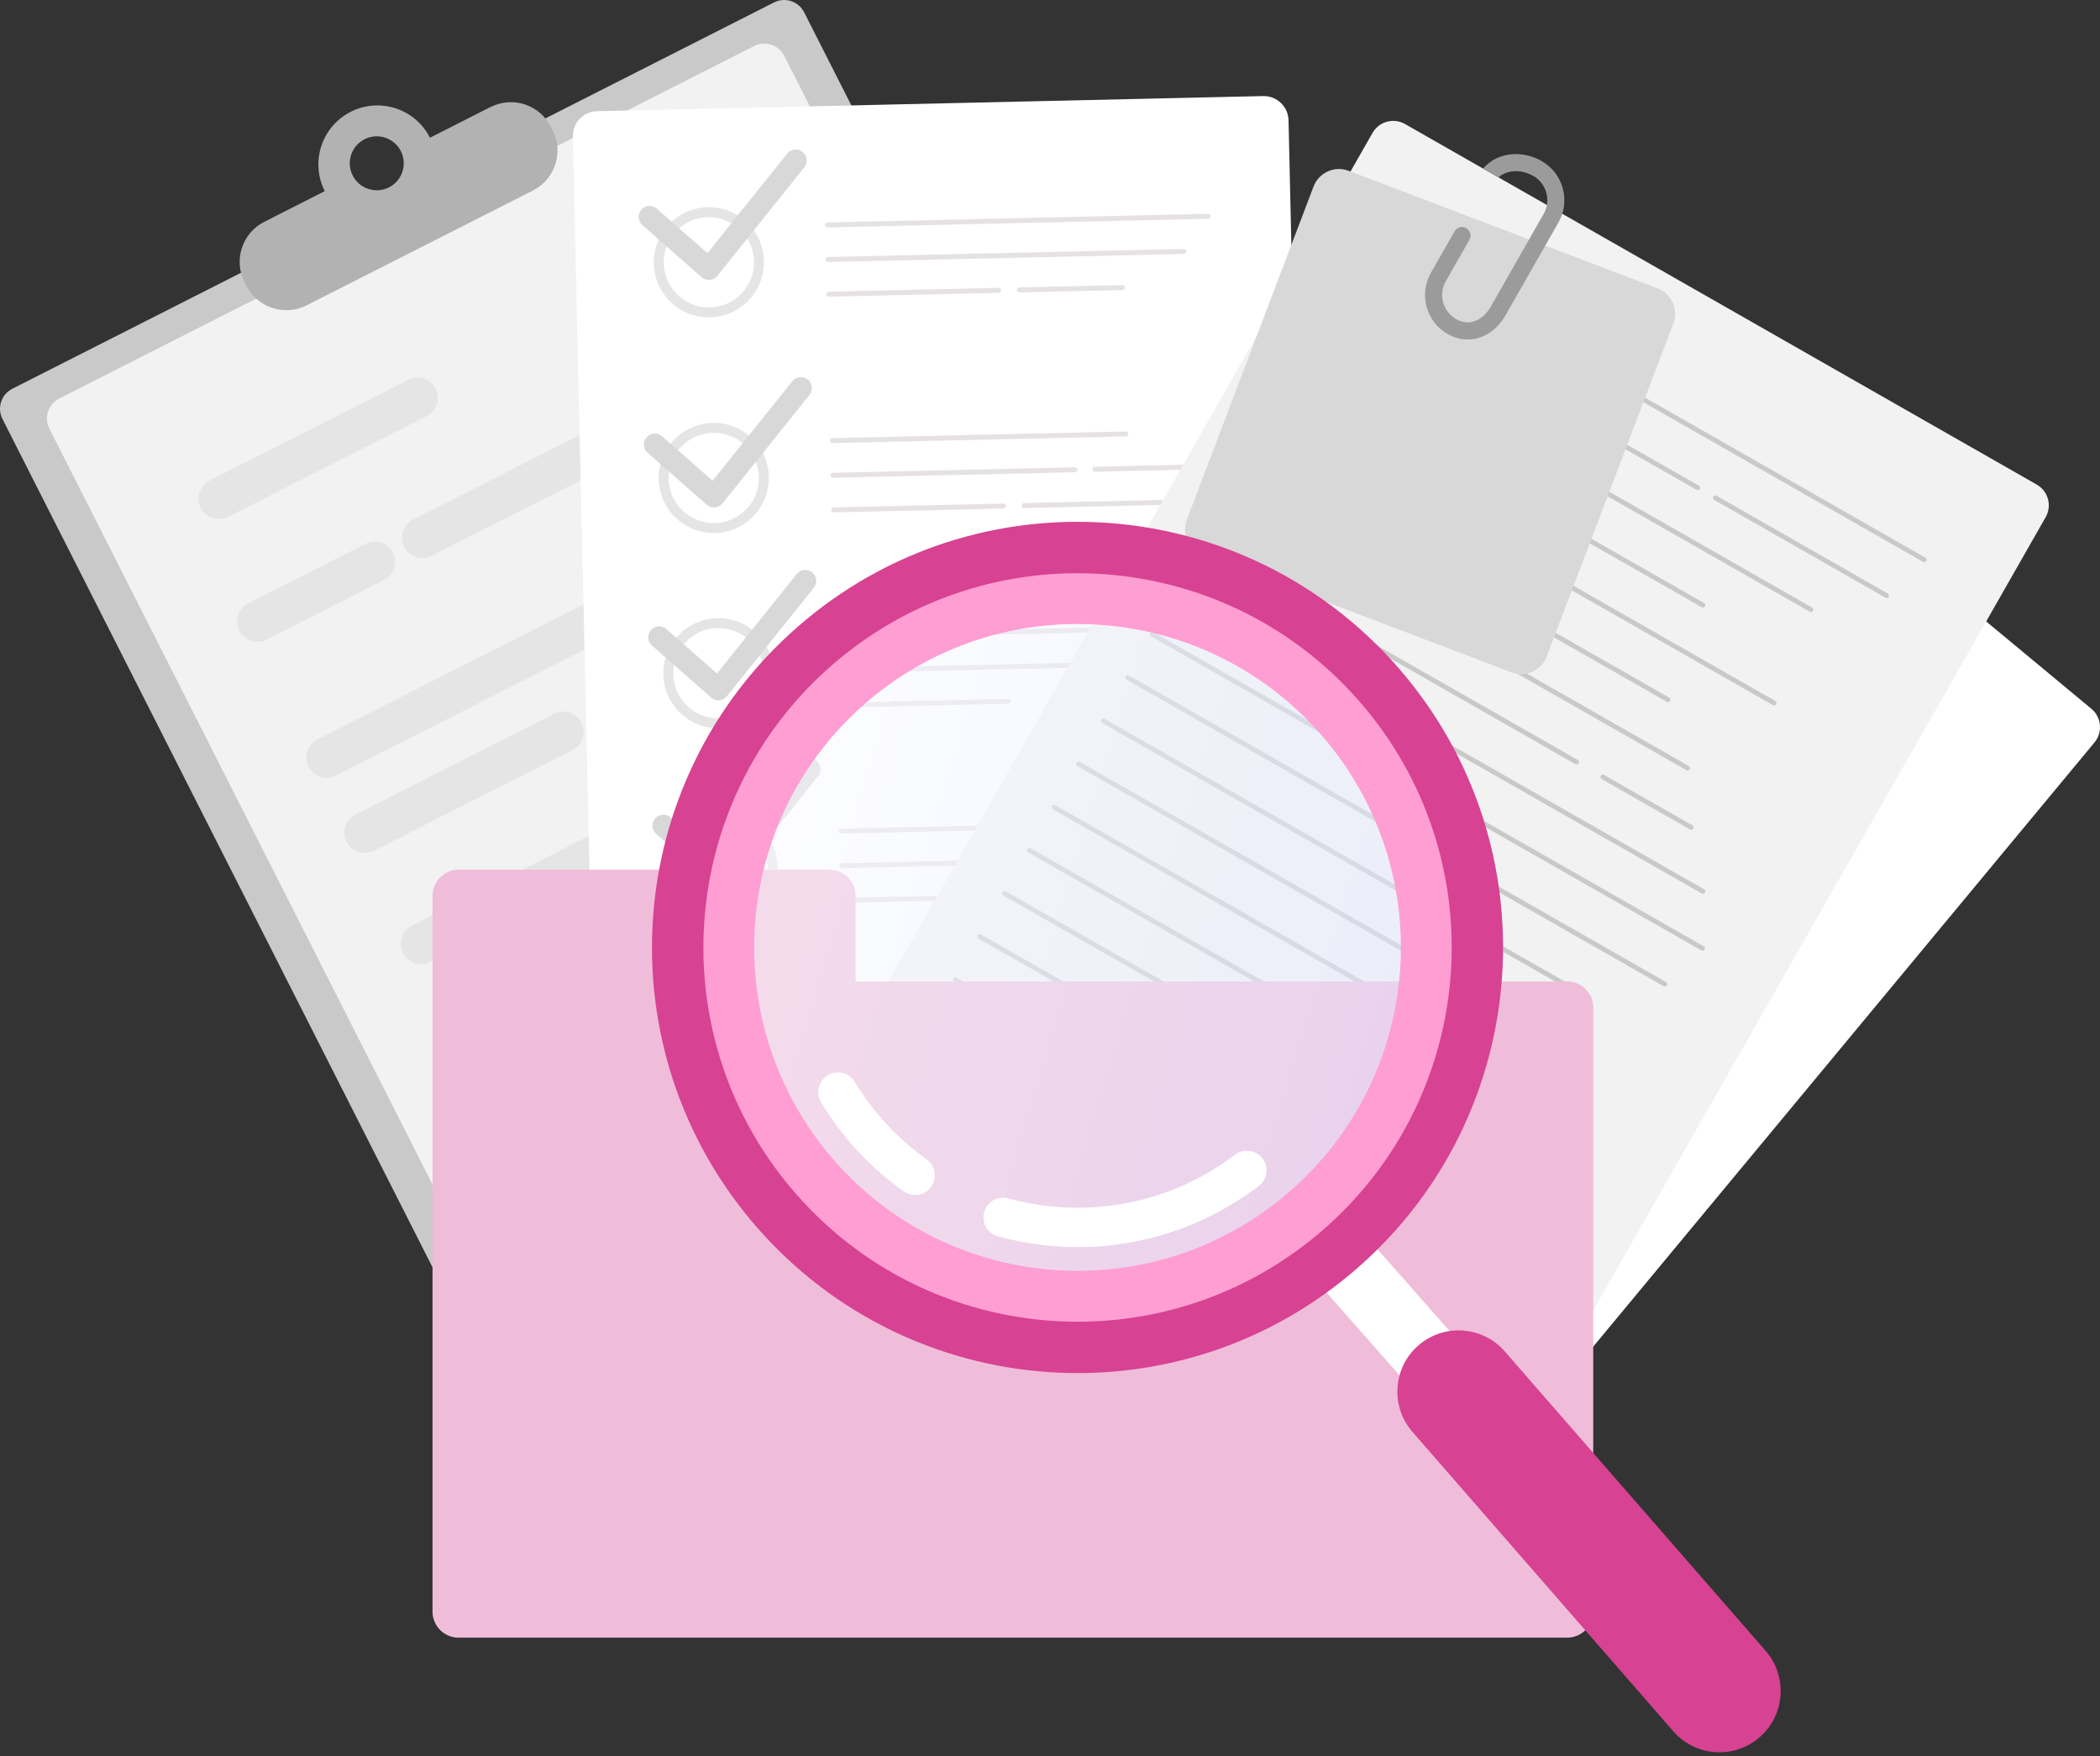
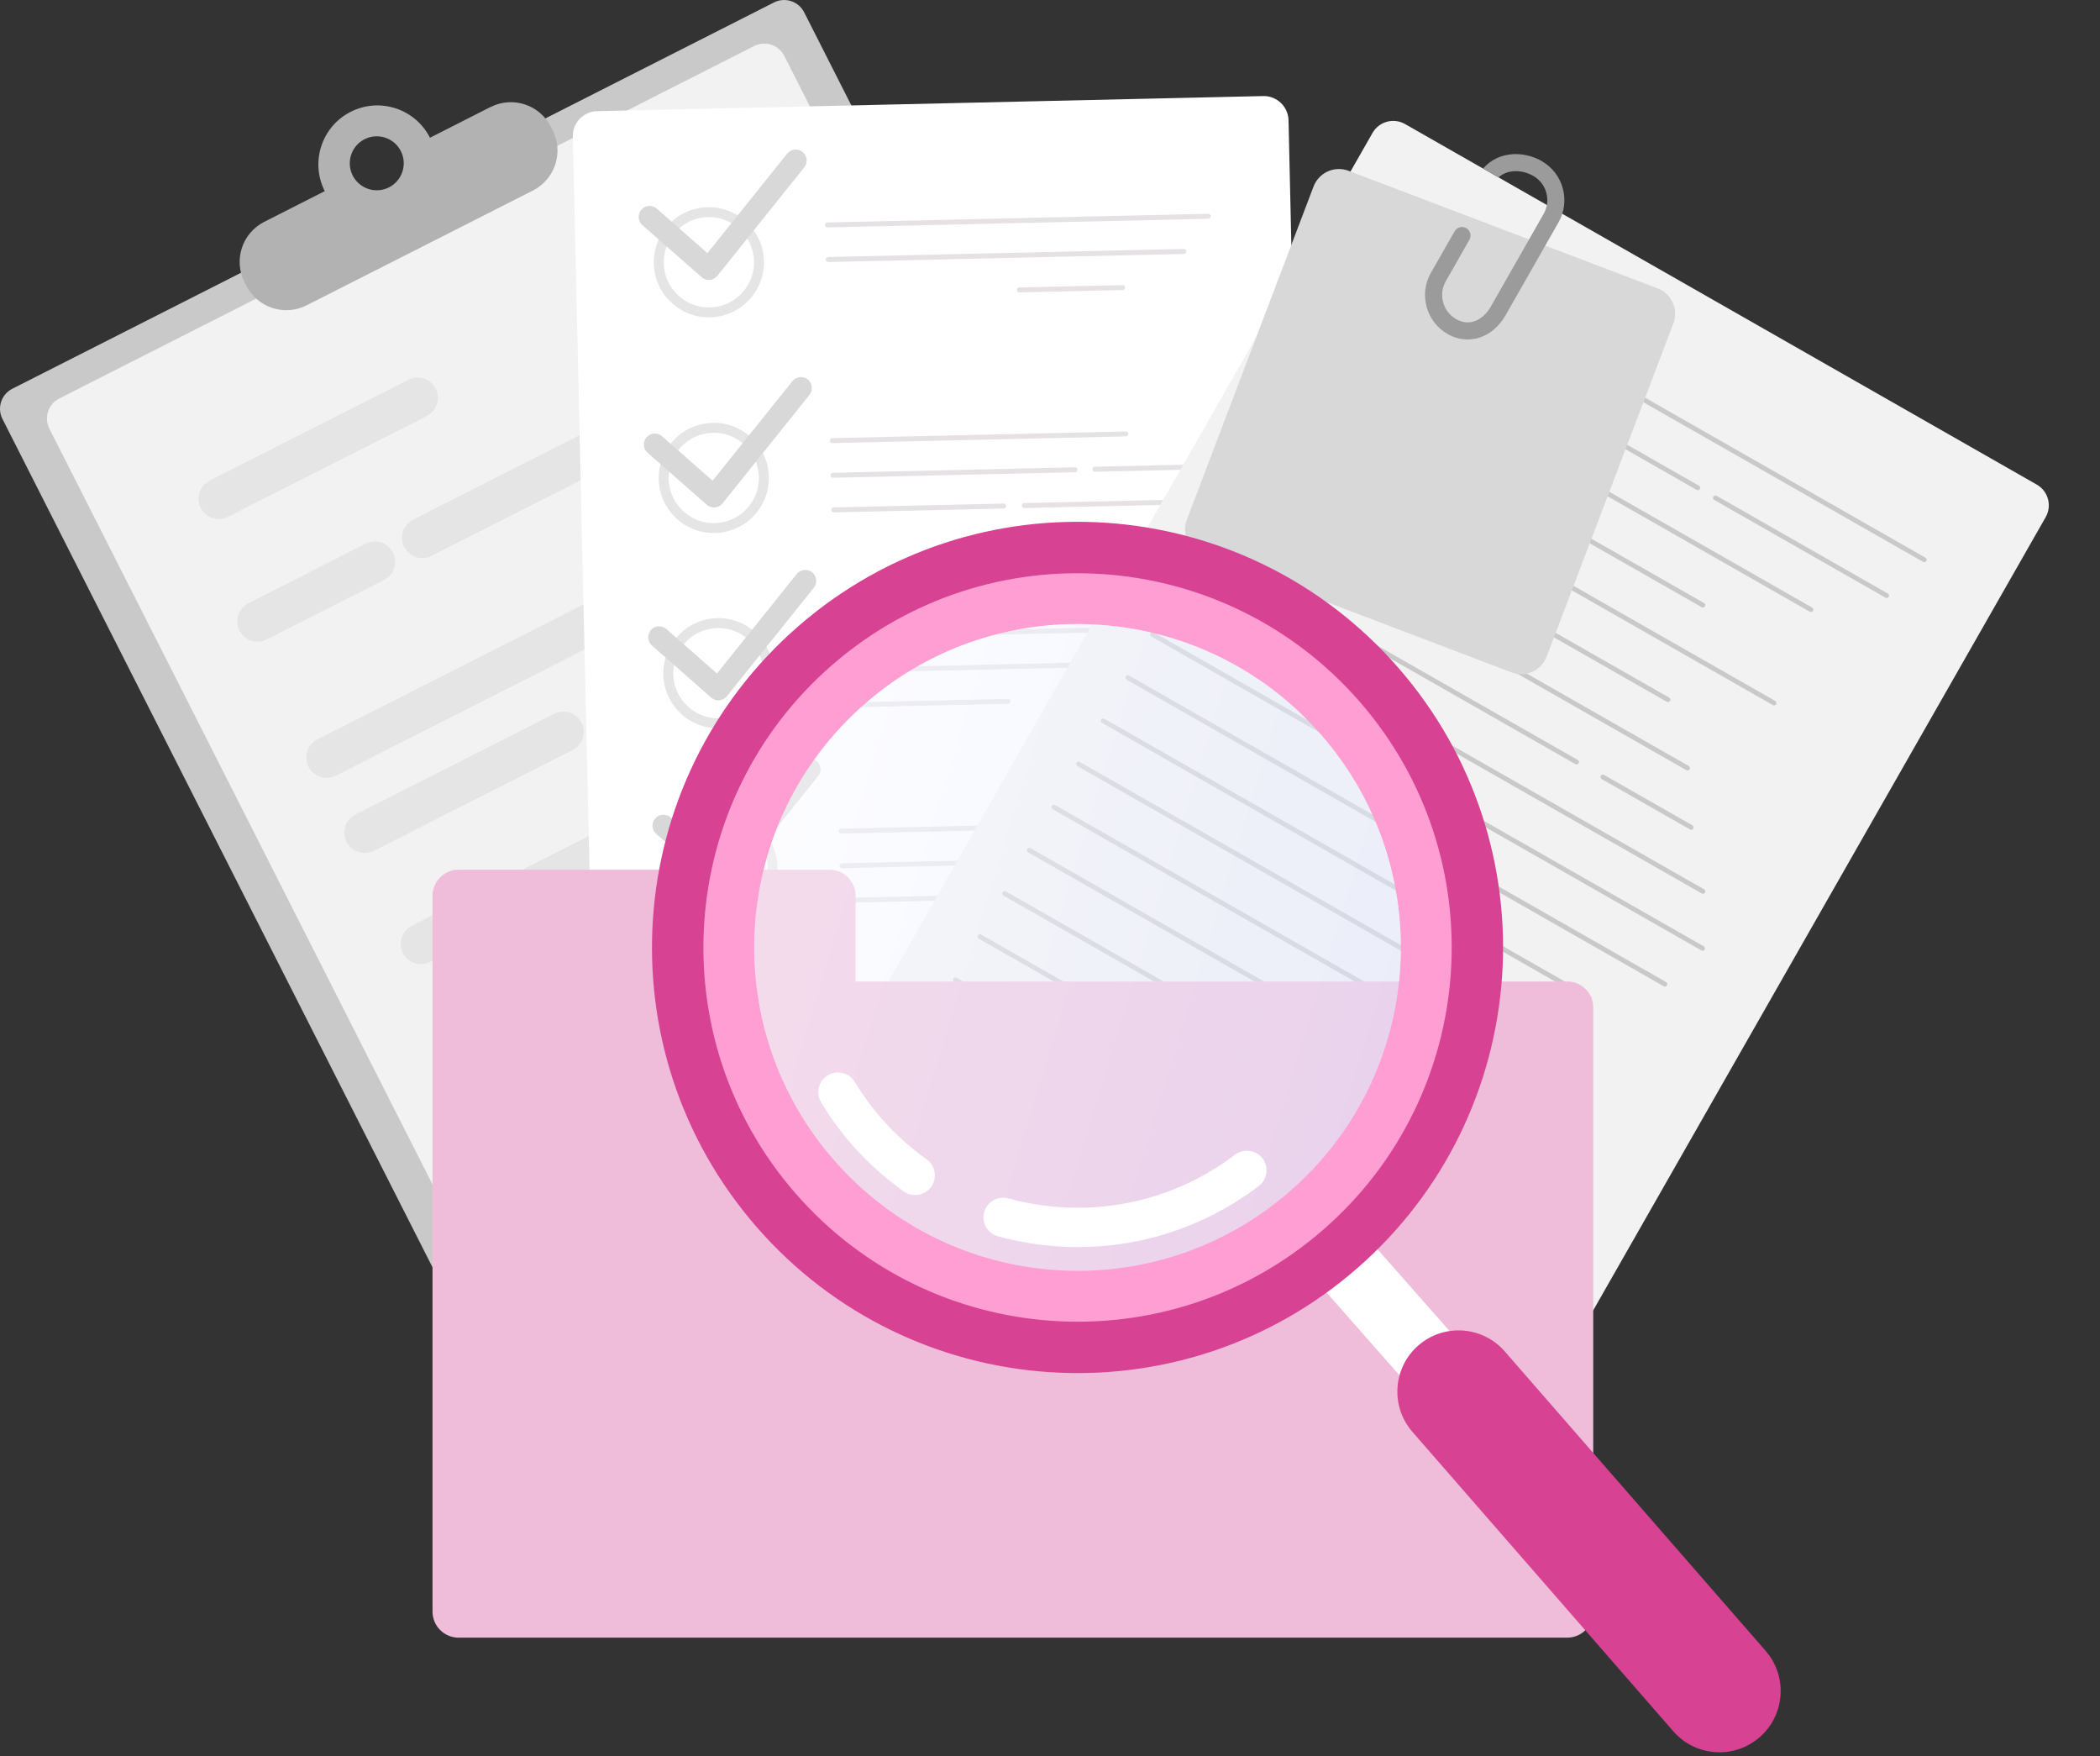
<svg xmlns="http://www.w3.org/2000/svg" width="250" height="209" viewBox="0 0 250 209" fill="none">
  <rect x="0" y="0" width="250" height="209" fill="#333333" stroke="none" />
  <g clip-path="url(#clip0_1721_6351)">
    <path d="M158.824 125.875C159.492 127.189 158.966 128.8 157.647 129.469L66.968 175.451C65.654 176.119 64.042 175.594 63.374 174.274L0.291 49.862C-0.377 48.548 0.148 46.937 1.468 46.269L92.141 0.292C93.456 -0.376 95.067 0.149 95.735 1.469L158.818 125.881L158.824 125.875Z" fill="#C9C9C9" />
    <path d="M149.705 117.75C150.373 119.064 149.848 120.675 148.528 121.344L65.802 163.292C64.482 163.961 62.877 163.435 62.208 162.115L5.879 51.022C5.211 49.708 5.736 48.097 7.056 47.428L89.776 5.48C91.09 4.811 92.701 5.337 93.37 6.657L149.705 117.75Z" fill="#F2F2F2" />
    <path d="M58.391 12.737L51.187 16.393C49.433 12.937 45.205 11.554 41.748 13.308C38.291 15.062 36.909 19.29 38.663 22.747L31.458 26.404C28.824 27.74 27.773 30.957 29.11 33.591L29.315 33.991C30.652 36.625 33.869 37.676 36.503 36.339L63.442 22.678C66.076 21.341 67.127 18.125 65.79 15.491L65.585 15.091C64.248 12.457 61.031 11.405 58.397 12.742L58.391 12.737ZM46.307 22.301C44.725 23.101 42.794 22.473 41.988 20.89C41.188 19.307 41.816 17.376 43.399 16.57C44.982 15.771 46.913 16.399 47.719 17.982C48.518 19.564 47.89 21.496 46.307 22.301Z" fill="#B2B2B2" />
    <path d="M51.872 46.263C52.478 47.457 51.998 48.908 50.809 49.513L27.144 61.512C25.95 62.117 24.499 61.638 23.893 60.449C23.288 59.255 23.767 57.804 24.956 57.198L48.621 45.2C49.815 44.594 51.267 45.074 51.872 46.263Z" fill="#E5E5E5" />
    <path d="M46.782 65.774C47.387 66.963 46.907 68.419 45.719 69.025L31.75 76.11C30.555 76.716 29.104 76.236 28.499 75.047C27.893 73.853 28.373 72.402 29.561 71.796L43.531 64.712C44.725 64.106 46.176 64.586 46.782 65.774Z" fill="#E5E5E5" />
    <path d="M75.823 51.044C76.429 52.232 75.949 53.689 74.761 54.295L51.37 66.156C50.176 66.762 48.724 66.287 48.119 65.093C47.513 63.899 47.993 62.448 49.181 61.842L72.573 49.981C73.761 49.375 75.218 49.855 75.823 51.044Z" fill="#E5E5E5" />
    <path d="M80.514 69.048C81.12 70.242 80.64 71.693 79.451 72.299L39.971 92.319C38.777 92.924 37.326 92.444 36.72 91.256C36.115 90.062 36.595 88.611 37.783 88.005L77.263 67.985C78.457 67.379 79.909 67.859 80.514 69.048Z" fill="#E5E5E5" />
    <path d="M69.23 86.016C69.835 87.21 69.355 88.662 68.167 89.267L44.502 101.266C43.307 101.871 41.856 101.391 41.251 100.203C40.645 99.009 41.125 97.558 42.313 96.952L65.979 84.954C67.173 84.348 68.624 84.828 69.23 86.016Z" fill="#E5E5E5" />
    <path d="M90.735 75.11C91.341 76.304 90.861 77.755 89.672 78.361L76.011 85.292C74.817 85.897 73.366 85.417 72.76 84.229C72.155 83.035 72.635 81.584 73.823 80.978L87.484 74.047C88.672 73.442 90.129 73.922 90.735 75.11Z" fill="#E5E5E5" />
    <path d="M81.628 96.358C82.234 97.552 81.754 99.004 80.566 99.609L51.215 114.493C50.021 115.098 48.57 114.624 47.964 113.43C47.359 112.236 47.839 110.785 49.027 110.179L78.377 95.296C79.566 94.69 81.023 95.17 81.628 96.358Z" fill="#E5E5E5" />
    <path d="M97.443 88.336C98.048 89.53 97.569 90.981 96.38 91.587L86.65 96.517C85.462 97.123 84.005 96.643 83.399 95.455C82.793 94.261 83.273 92.809 84.462 92.204L94.192 87.273C95.38 86.667 96.837 87.142 97.443 88.336Z" fill="#E5E5E5" />
    <path d="M92.992 101.839C93.598 103.033 93.118 104.484 91.929 105.09L55.746 123.436C54.551 124.041 53.1 123.567 52.495 122.373C51.889 121.185 52.369 119.728 53.557 119.122L89.741 100.776C90.929 100.17 92.386 100.65 92.992 101.839Z" fill="#E5E5E5" />
    <path d="M83.394 123.337C83.999 124.531 83.519 125.982 82.331 126.588L62.459 136.666C61.265 137.272 59.814 136.792 59.209 135.604C58.603 134.409 59.083 132.958 60.271 132.353L80.143 122.274C81.331 121.668 82.788 122.148 83.394 123.337Z" fill="#E5E5E5" />
    <path d="M109.744 109.973C110.349 111.168 109.87 112.619 108.681 113.224L87.947 123.737C86.753 124.343 85.302 123.869 84.696 122.675C84.09 121.486 84.57 120.029 85.759 119.424L106.493 108.911C107.687 108.305 109.138 108.785 109.744 109.973Z" fill="#E5E5E5" />
    <path d="M82.091 135.239C82.696 136.433 82.216 137.884 81.028 138.49L66.99 145.609C65.796 146.215 64.344 145.74 63.739 144.546C63.133 143.358 63.613 141.901 64.802 141.295L78.84 134.176C80.028 133.571 81.485 134.051 82.091 135.239Z" fill="#E5E5E5" />
    <path d="M89.456 34.567C90.245 34.167 91.21 34.481 91.61 35.27L95.69 43.314C96.09 44.103 95.775 45.069 94.987 45.468L86.942 49.548C86.154 49.948 85.188 49.633 84.788 48.845L80.709 40.8C80.309 40.012 80.623 39.046 81.412 38.647L89.456 34.567ZM88.971 33.619L80.926 37.698C79.612 38.367 79.081 39.972 79.749 41.292L83.829 49.336C84.497 50.651 86.102 51.182 87.422 50.513L95.467 46.434C96.781 45.766 97.312 44.16 96.644 42.84L92.564 34.796C91.896 33.481 90.29 32.956 88.971 33.619Z" fill="#E5E5E5" />
    <path d="M100.924 57.186C101.712 56.786 102.678 57.1 103.078 57.889L107.157 65.933C107.557 66.722 107.243 67.687 106.454 68.087L98.41 72.167C97.621 72.567 96.656 72.252 96.256 71.464L92.176 63.419C91.776 62.631 92.091 61.665 92.879 61.266L100.924 57.186ZM100.444 56.232L92.399 60.311C91.085 60.98 90.559 62.585 91.222 63.905L95.302 71.95C95.97 73.264 97.576 73.79 98.895 73.127L106.94 69.047C108.254 68.379 108.785 66.773 108.117 65.454L104.037 57.409C103.369 56.095 101.764 55.569 100.444 56.232Z" fill="#E5E5E5" />
    <path d="M112.396 79.807C113.185 79.407 114.15 79.721 114.55 80.51L118.63 88.555C119.03 89.343 118.715 90.308 117.927 90.709L109.882 94.788C109.094 95.188 108.128 94.874 107.728 94.085L103.649 86.041C103.249 85.252 103.563 84.287 104.352 83.887L112.396 79.807ZM111.91 78.853L103.866 82.932C102.552 83.601 102.026 85.206 102.689 86.526L106.768 94.571C107.437 95.885 109.042 96.411 110.362 95.748L118.407 91.668C119.721 91 120.252 89.394 119.584 88.075L115.504 80.03C114.836 78.716 113.23 78.19 111.91 78.853Z" fill="#E5E5E5" />
    <path d="M123.863 102.42C124.651 102.02 125.617 102.335 126.017 103.123L130.096 111.168C130.496 111.956 130.182 112.922 129.393 113.322L121.349 117.401C120.56 117.801 119.595 117.487 119.195 116.698L115.115 108.654C114.715 107.865 115.029 106.9 115.818 106.5L123.863 102.42ZM123.377 101.466L115.332 105.546C114.018 106.214 113.487 107.82 114.155 109.139L118.235 117.184C118.903 118.498 120.509 119.03 121.829 118.361L129.873 114.282C131.187 113.613 131.713 112.002 131.05 110.688L126.971 102.643C126.302 101.329 124.697 100.803 123.377 101.466Z" fill="#E5E5E5" />
    <path d="M155.853 122.019C155.887 123.647 154.602 124.996 152.967 125.036L73.664 126.841C72.036 126.881 70.687 125.584 70.647 123.956L68.196 16.251C68.156 14.622 69.448 13.268 71.076 13.234L150.379 11.434C152.008 11.4 153.356 12.685 153.396 14.314L155.847 122.019H155.853Z" fill="white" />
    <path d="M84.268 25.845C87.233 25.776 89.696 28.13 89.764 31.095C89.833 34.06 87.479 36.523 84.514 36.592C81.548 36.66 79.086 34.3 79.017 31.341C78.949 28.376 81.308 25.913 84.268 25.845ZM84.24 24.662C80.617 24.742 77.755 27.747 77.835 31.364C77.92 34.986 80.92 37.854 84.537 37.769C88.159 37.689 91.027 34.683 90.941 31.067C90.861 27.45 87.856 24.582 84.24 24.662Z" fill="#E5E5E5" />
    <path d="M84.851 51.509C87.816 51.44 90.279 53.8 90.347 56.765C90.416 59.73 88.056 62.193 85.097 62.261C82.131 62.33 79.669 59.97 79.6 57.011C79.532 54.045 81.891 51.583 84.851 51.514M84.823 50.332C81.206 50.412 78.338 53.417 78.418 57.034C78.498 60.656 81.503 63.524 85.12 63.438C88.742 63.358 91.61 60.353 91.524 56.737C91.444 53.12 88.439 50.252 84.823 50.332Z" fill="#E5E5E5" />
    <path d="M85.399 74.753C88.364 74.684 90.827 77.044 90.895 80.003C90.964 82.969 88.604 85.431 85.645 85.5C82.679 85.568 80.217 83.209 80.148 80.249C80.08 77.284 82.439 74.821 85.399 74.753ZM85.37 73.576C81.748 73.656 78.885 76.661 78.966 80.278C79.046 83.9 82.051 86.768 85.667 86.683C89.284 86.597 92.152 83.597 92.072 79.975C91.987 76.358 88.987 73.49 85.37 73.57V73.576Z" fill="#E5E5E5" />
    <path d="M85.908 97.995C88.873 97.927 91.336 100.286 91.404 103.246C91.473 106.211 89.119 108.674 86.154 108.742C83.188 108.811 80.726 106.451 80.657 103.492C80.589 100.526 82.948 98.064 85.908 97.995ZM85.879 96.812C82.257 96.892 79.389 99.898 79.475 103.514C79.555 107.137 82.56 110.005 86.177 109.919C89.793 109.839 92.661 106.834 92.581 103.217C92.496 99.595 89.496 96.727 85.879 96.812Z" fill="#E5E5E5" />
    <path d="M98.506 27.066L143.837 26.038C144.003 26.038 144.128 25.901 144.123 25.735C144.123 25.569 143.986 25.444 143.82 25.449L98.489 26.478C98.323 26.478 98.198 26.615 98.203 26.781C98.203 26.946 98.34 27.072 98.506 27.066Z" fill="#E5E1E5" />
    <path d="M98.598 31.185L140.929 30.225C141.095 30.225 141.221 30.088 141.215 29.922C141.215 29.757 141.078 29.631 140.912 29.631L98.581 30.591C98.421 30.591 98.289 30.728 98.295 30.893C98.295 31.059 98.432 31.185 98.598 31.179V31.185Z" fill="#E5E1E5" />
-     <path d="M98.689 35.311L118.898 34.848C119.058 34.848 119.189 34.711 119.184 34.546C119.184 34.38 119.047 34.254 118.881 34.26L98.672 34.717C98.507 34.717 98.381 34.854 98.381 35.02C98.381 35.185 98.518 35.311 98.684 35.311H98.689Z" fill="#E5E1E5" />
    <path d="M121.343 34.208C121.178 34.208 121.052 34.345 121.058 34.511C121.058 34.676 121.195 34.802 121.361 34.802L133.65 34.522C133.81 34.522 133.942 34.385 133.936 34.219C133.936 34.059 133.799 33.928 133.633 33.934L121.343 34.214V34.208Z" fill="#E5E1E5" />
    <path d="M99.089 52.736L134.044 51.942C134.204 51.942 134.336 51.799 134.33 51.639C134.33 51.479 134.193 51.348 134.027 51.354L99.072 52.148C98.912 52.148 98.781 52.285 98.786 52.451C98.786 52.616 98.923 52.742 99.089 52.742V52.736Z" fill="#E5E1E5" />
    <path d="M99.181 56.863L127.994 56.206C128.159 56.206 128.285 56.069 128.279 55.903C128.279 55.743 128.142 55.612 127.977 55.617L99.163 56.274C99.004 56.274 98.872 56.411 98.872 56.577C98.872 56.743 99.009 56.869 99.175 56.869L99.181 56.863Z" fill="#E5E1E5" />
    <path d="M99.277 60.981L119.486 60.524C119.652 60.524 119.777 60.381 119.772 60.221C119.772 60.061 119.634 59.93 119.469 59.936L99.26 60.393C99.094 60.393 98.969 60.53 98.969 60.696C98.969 60.856 99.106 60.987 99.272 60.981H99.277Z" fill="#E5E1E5" />
    <path d="M142.334 59.708C142.334 59.542 142.197 59.416 142.031 59.422L121.926 59.879C121.76 59.879 121.634 60.016 121.64 60.182C121.64 60.342 121.777 60.473 121.943 60.468L142.048 60.011C142.214 60.011 142.34 59.873 142.334 59.708Z" fill="#E5E1E5" />
    <path d="M130.05 55.862C130.05 56.022 130.187 56.153 130.353 56.147L146.802 55.77C146.968 55.77 147.093 55.633 147.088 55.468C147.088 55.302 146.951 55.176 146.785 55.182L130.336 55.553C130.17 55.553 130.044 55.69 130.05 55.856V55.862Z" fill="#E5E1E5" />
    <path d="M99.615 75.974L129.833 75.288C129.993 75.288 130.125 75.151 130.119 74.985C130.119 74.819 129.982 74.694 129.816 74.699L99.597 75.385C99.437 75.385 99.306 75.522 99.312 75.688C99.312 75.848 99.449 75.979 99.615 75.974Z" fill="#E5E1E5" />
    <path d="M99.711 80.099L142.043 79.139C142.208 79.139 142.334 78.997 142.328 78.837C142.328 78.677 142.191 78.545 142.025 78.551L99.694 79.511C99.528 79.511 99.403 79.648 99.408 79.814C99.408 79.979 99.546 80.105 99.711 80.099Z" fill="#E5E1E5" />
    <path d="M99.803 84.224L120.012 83.766C120.172 83.766 120.303 83.624 120.297 83.464C120.297 83.298 120.16 83.172 119.995 83.178L99.786 83.635C99.626 83.635 99.495 83.772 99.5 83.938C99.5 84.098 99.637 84.229 99.803 84.224Z" fill="#E5E1E5" />
    <path d="M132.633 75.226L144.951 74.946C145.111 74.946 145.242 74.803 145.237 74.643C145.237 74.478 145.1 74.352 144.934 74.358L132.616 74.638C132.45 74.638 132.324 74.775 132.324 74.94C132.324 75.106 132.467 75.232 132.627 75.226H132.633Z" fill="#E5E1E5" />
    <path d="M100.146 99.216L119.589 98.776C119.755 98.776 119.88 98.639 119.875 98.473C119.875 98.308 119.737 98.182 119.572 98.188L100.129 98.628C99.963 98.628 99.837 98.765 99.843 98.93C99.843 99.09 99.98 99.222 100.146 99.216Z" fill="#E5E1E5" />
    <path d="M100.238 103.335L129.965 102.661C130.125 102.661 130.256 102.524 130.251 102.358C130.251 102.198 130.114 102.067 129.948 102.072L100.226 102.747C100.061 102.747 99.935 102.884 99.941 103.049C99.941 103.215 100.078 103.341 100.243 103.341L100.238 103.335Z" fill="#E5E1E5" />
    <path d="M117.795 106.473L100.318 106.872C100.158 106.872 100.026 107.015 100.026 107.175C100.026 107.341 100.163 107.467 100.329 107.461L117.807 107.061C117.972 107.061 118.098 106.924 118.098 106.758C118.098 106.592 117.961 106.467 117.795 106.467V106.473Z" fill="#E5E1E5" />
    <path d="M143.089 105.901L122.983 106.358C122.823 106.358 122.692 106.495 122.697 106.66C122.697 106.82 122.835 106.952 123 106.946L143.106 106.489C143.266 106.489 143.397 106.352 143.392 106.186C143.392 106.021 143.255 105.895 143.089 105.901Z" fill="#E5E1E5" />
    <path d="M147.745 97.543L122.794 98.109C122.629 98.109 122.503 98.246 122.503 98.412C122.503 98.572 122.64 98.703 122.806 98.697L147.757 98.132C147.917 98.132 148.048 97.995 148.042 97.829C148.042 97.663 147.905 97.537 147.739 97.543H147.745Z" fill="#E5E1E5" />
    <path d="M147.842 101.668L131.461 102.039C131.296 102.039 131.17 102.182 131.17 102.342C131.17 102.508 131.307 102.634 131.473 102.634L147.853 102.262C148.019 102.262 148.145 102.125 148.139 101.959C148.139 101.794 148.002 101.668 147.836 101.674L147.842 101.668Z" fill="#E5E1E5" />
    <path d="M85.034 60.403C84.709 60.409 84.389 60.294 84.143 60.077L77.093 53.884C76.55 53.41 76.498 52.581 76.972 52.044C77.447 51.501 78.275 51.45 78.812 51.924L84.834 57.215L94.33 45.371C94.781 44.805 95.604 44.719 96.164 45.165C96.724 45.617 96.816 46.439 96.364 46.999L86.017 59.912C85.794 60.192 85.469 60.363 85.114 60.397C85.086 60.397 85.057 60.397 85.029 60.397L85.034 60.403Z" fill="#D8D8D8" />
    <path d="M84.417 33.316C84.091 33.322 83.772 33.208 83.526 32.99L76.475 26.797C75.933 26.323 75.881 25.494 76.355 24.957C76.83 24.414 77.658 24.363 78.195 24.837L84.217 30.128L93.713 18.284C94.164 17.718 94.987 17.632 95.547 18.084C96.107 18.535 96.198 19.358 95.747 19.918L85.4 32.83C85.177 33.11 84.851 33.282 84.497 33.316C84.469 33.316 84.44 33.316 84.411 33.316H84.417Z" fill="#D8D8D8" />
    <path d="M85.554 83.349C85.228 83.355 84.908 83.241 84.662 83.024L77.612 76.83C77.069 76.356 77.018 75.528 77.492 74.99C77.966 74.448 78.795 74.396 79.332 74.871L85.354 80.161L94.85 68.317C95.301 67.757 96.118 67.666 96.684 68.117C97.244 68.569 97.335 69.391 96.884 69.951L86.537 82.864C86.314 83.144 85.988 83.315 85.634 83.349C85.605 83.349 85.577 83.349 85.548 83.349H85.554Z" fill="#D8D8D8" />
    <path d="M86.063 105.769C85.737 105.775 85.417 105.661 85.171 105.443L78.121 99.25C77.578 98.776 77.527 97.947 78.001 97.41C78.475 96.868 79.303 96.816 79.841 97.29L85.863 102.581L95.359 90.737C95.81 90.171 96.633 90.086 97.192 90.537C97.752 90.988 97.844 91.805 97.398 92.371L87.051 105.283C86.828 105.563 86.502 105.735 86.148 105.769C86.12 105.769 86.091 105.769 86.068 105.769H86.063Z" fill="#D8D8D8" />
-     <path d="M171.211 182.513C170.211 183.719 168.423 183.884 167.211 182.885L100.581 127.589C99.375 126.589 99.209 124.795 100.209 123.59L178.347 29.437C179.347 28.232 181.135 28.066 182.347 29.066L248.977 84.361C250.183 85.361 250.349 87.149 249.349 88.36L171.211 182.519V182.513Z" fill="white" />
    <path d="M182.895 167.823C182.118 169.183 180.387 169.657 179.021 168.88L103.814 125.966C102.455 125.189 101.98 123.452 102.757 122.092L163.395 15.821C164.172 14.461 165.903 13.987 167.269 14.764L242.475 57.678C243.835 58.455 244.309 60.187 243.532 61.552L182.895 167.829V167.823Z" fill="#F2F2F2" />
    <path d="M163.446 29.506L228.946 66.878C229.083 66.958 229.255 66.906 229.335 66.769C229.415 66.632 229.363 66.46 229.226 66.38L163.726 29.003C163.589 28.923 163.418 28.974 163.338 29.111C163.258 29.248 163.309 29.42 163.441 29.5L163.446 29.506Z" fill="#C9C9C9" />
    <path d="M160.515 34.643L201.978 58.302C202.115 58.382 202.286 58.331 202.366 58.2C202.446 58.062 202.395 57.891 202.258 57.811L160.789 34.151C160.652 34.071 160.481 34.123 160.401 34.254C160.326 34.391 160.372 34.563 160.509 34.643H160.515Z" fill="#C9C9C9" />
    <path d="M204.355 59.011C204.218 58.931 204.047 58.982 203.967 59.114C203.887 59.251 203.938 59.422 204.075 59.502L224.461 71.135C224.598 71.215 224.77 71.163 224.849 71.032C224.929 70.895 224.878 70.723 224.741 70.644L204.361 59.011H204.355Z" fill="#C9C9C9" />
    <path d="M157.578 39.783L215.439 72.802C215.576 72.882 215.748 72.83 215.828 72.699C215.908 72.562 215.856 72.39 215.725 72.31L157.864 39.292C157.727 39.212 157.556 39.264 157.476 39.395C157.396 39.532 157.447 39.703 157.578 39.783Z" fill="#C9C9C9" />
    <path d="M154.648 44.92L202.584 72.27C202.721 72.35 202.892 72.299 202.972 72.168C203.052 72.031 203.001 71.859 202.87 71.779L154.933 44.428C154.796 44.349 154.625 44.4 154.545 44.537C154.465 44.674 154.516 44.846 154.653 44.926L154.648 44.92Z" fill="#C9C9C9" />
    <path d="M151.716 50.062L211.057 83.921C211.194 84.001 211.365 83.949 211.445 83.818C211.525 83.681 211.474 83.509 211.342 83.429L152.002 49.565C151.865 49.485 151.693 49.537 151.613 49.674C151.533 49.811 151.585 49.982 151.716 50.062Z" fill="#C9C9C9" />
    <path d="M148.785 55.199L198.43 83.527C198.567 83.607 198.738 83.555 198.818 83.418C198.898 83.281 198.847 83.11 198.71 83.03L149.065 54.702C148.928 54.622 148.757 54.674 148.677 54.805C148.597 54.942 148.648 55.114 148.78 55.194L148.785 55.199Z" fill="#C9C9C9" />
    <path d="M145.854 60.342L200.761 91.669C200.898 91.743 201.069 91.698 201.149 91.56C201.229 91.423 201.178 91.252 201.046 91.172L146.14 59.845C146.002 59.765 145.831 59.816 145.751 59.948C145.671 60.085 145.722 60.256 145.854 60.336V60.342Z" fill="#C9C9C9" />
    <path d="M142.917 65.478L187.551 90.949C187.688 91.024 187.859 90.978 187.939 90.841C188.019 90.704 187.968 90.532 187.831 90.452L143.197 64.987C143.06 64.907 142.888 64.959 142.808 65.096C142.728 65.233 142.78 65.404 142.917 65.484V65.478Z" fill="#C9C9C9" />
    <path d="M190.957 92.233C190.82 92.153 190.648 92.205 190.568 92.336C190.488 92.473 190.54 92.645 190.677 92.725L201.195 98.724C201.332 98.804 201.504 98.752 201.584 98.621C201.658 98.484 201.612 98.313 201.475 98.233L190.957 92.228V92.233Z" fill="#C9C9C9" />
    <path d="M139.987 70.619L202.589 106.34C202.727 106.42 202.898 106.369 202.978 106.237C203.058 106.1 203.007 105.929 202.869 105.849L140.272 70.128C140.135 70.048 139.964 70.099 139.884 70.231C139.804 70.368 139.855 70.539 139.987 70.619Z" fill="#C9C9C9" />
    <path d="M202.834 112.637L137.335 75.259C137.198 75.179 137.026 75.23 136.946 75.362C136.866 75.499 136.918 75.67 137.049 75.75L202.549 113.122C202.686 113.202 202.857 113.151 202.937 113.019C203.012 112.882 202.966 112.711 202.829 112.631L202.834 112.637Z" fill="#C9C9C9" />
    <path d="M134.124 80.898L175.587 104.558C175.724 104.638 175.895 104.587 175.975 104.45C176.055 104.312 176.004 104.141 175.873 104.061L134.404 80.401C134.267 80.321 134.095 80.373 134.015 80.504C133.935 80.641 133.987 80.813 134.124 80.893V80.898Z" fill="#C9C9C9" />
    <path d="M198.35 116.889L177.964 105.256C177.827 105.182 177.655 105.228 177.575 105.365C177.495 105.502 177.547 105.673 177.678 105.753L198.064 117.386C198.201 117.46 198.372 117.414 198.452 117.277C198.532 117.14 198.481 116.969 198.344 116.889H198.35Z" fill="#C9C9C9" />
    <path d="M131.188 86.035L189.048 119.054C189.185 119.134 189.357 119.082 189.437 118.951C189.517 118.814 189.465 118.642 189.334 118.562L131.473 85.544C131.336 85.464 131.165 85.515 131.085 85.647C131.005 85.784 131.056 85.955 131.193 86.035H131.188Z" fill="#C9C9C9" />
    <path d="M128.256 91.178L176.193 118.528C176.33 118.603 176.501 118.557 176.581 118.42C176.655 118.283 176.61 118.111 176.473 118.031L128.536 90.681C128.399 90.601 128.228 90.652 128.148 90.784C128.068 90.921 128.113 91.092 128.251 91.172L128.256 91.178Z" fill="#C9C9C9" />
    <path d="M125.325 96.314L184.666 130.172C184.803 130.252 184.974 130.2 185.054 130.063C185.134 129.926 185.083 129.755 184.946 129.675L125.605 95.817C125.468 95.742 125.297 95.788 125.217 95.925C125.137 96.062 125.188 96.234 125.32 96.314H125.325Z" fill="#C9C9C9" />
    <path d="M122.395 101.449L172.039 129.777C172.176 129.851 172.348 129.805 172.428 129.668C172.508 129.531 172.456 129.36 172.325 129.28L122.68 100.952C122.543 100.872 122.372 100.924 122.292 101.055C122.212 101.192 122.263 101.364 122.4 101.444L122.395 101.449Z" fill="#C9C9C9" />
    <path d="M119.458 106.591L174.364 137.918C174.501 137.998 174.673 137.947 174.753 137.815C174.833 137.678 174.781 137.507 174.65 137.427L119.749 106.1C119.612 106.026 119.44 106.071 119.36 106.208C119.28 106.346 119.332 106.517 119.463 106.597L119.458 106.591Z" fill="#C9C9C9" />
    <path d="M116.527 111.728L161.16 137.193C161.298 137.273 161.469 137.222 161.549 137.09C161.629 136.953 161.578 136.782 161.44 136.702L116.807 111.237C116.669 111.157 116.498 111.202 116.418 111.339C116.338 111.477 116.389 111.648 116.521 111.728H116.527Z" fill="#C9C9C9" />
    <path d="M164.565 138.485C164.428 138.41 164.257 138.456 164.177 138.593C164.103 138.73 164.148 138.902 164.286 138.982L174.804 144.987C174.941 145.067 175.113 145.015 175.193 144.878C175.273 144.741 175.221 144.569 175.084 144.489L164.565 138.485Z" fill="#C9C9C9" />
    <path d="M176.479 152.095L113.876 116.374C113.739 116.294 113.567 116.345 113.487 116.482C113.407 116.62 113.459 116.791 113.596 116.871L176.193 152.592C176.33 152.672 176.501 152.62 176.581 152.489C176.661 152.352 176.61 152.18 176.479 152.1V152.095Z" fill="#C9C9C9" />
    <path d="M184.124 78.156C183.49 79.83 181.616 80.67 179.947 80.03L143.164 66.038C141.49 65.404 140.65 63.53 141.29 61.861L156.373 22.204C157.008 20.53 158.882 19.69 160.55 20.33L197.334 34.322C199.008 34.956 199.847 36.83 199.208 38.499L184.124 78.156Z" fill="#D8D8D8" />
    <path d="M183.54 19.17C181.398 17.947 178.404 17.942 176.553 20.061L178.387 21.107C179.552 20.107 181.238 20.198 182.535 20.941C184.123 21.844 184.672 23.872 183.769 25.455L177.461 36.516C176.644 37.95 175.056 38.956 173.353 37.984C171.77 37.082 171.216 35.053 172.119 33.471L174.93 28.54C175.21 28.049 175.039 27.432 174.553 27.152C174.062 26.872 173.445 27.043 173.165 27.534L170.348 32.465C168.885 35.025 169.782 38.299 172.342 39.761C174.799 41.161 177.695 40.224 179.227 37.533L185.534 26.472C186.997 23.912 186.1 20.638 183.54 19.176V19.17Z" fill="#9B9B9B" />
    <path d="M186.557 116.818H101.855V106.62C101.855 104.9 100.461 103.512 98.747 103.512H54.598C52.879 103.512 51.49 104.906 51.49 106.62V191.808C51.49 193.528 52.884 194.916 54.598 194.916H186.563C188.283 194.916 189.671 193.522 189.671 191.808V119.921C189.671 118.201 188.277 116.813 186.563 116.813L186.557 116.818Z" fill="#EFBDD9" />
    <path d="M172.068 169.892L178.068 164.664L159.67 143.787L153.671 149.015L172.068 169.892Z" fill="white" />
    <path d="M199.202 206.059C201.847 209.093 206.446 209.408 209.486 206.762C212.52 204.117 212.834 199.518 210.195 196.484L179.136 160.843C176.491 157.809 171.885 157.495 168.852 160.134C165.818 162.78 165.503 167.385 168.143 170.419L199.202 206.059Z" fill="#D74292" />
    <path d="M90.085 146.05C108.471 167.144 140.472 169.338 161.561 150.958C182.655 132.572 184.849 100.571 166.469 79.482C148.088 58.388 116.081 56.194 94.993 74.574C73.898 92.96 71.704 124.961 90.085 146.05ZM100.632 81.047C118.15 65.781 144.729 67.604 159.995 85.121C175.262 102.639 173.439 129.218 155.922 144.485C138.404 159.751 111.825 157.928 96.558 140.411C81.292 122.893 83.114 96.314 100.632 81.047Z" fill="#D74292" />
    <path d="M94.702 142.034C110.865 160.58 138.999 162.511 157.545 146.348C176.091 130.184 178.022 102.051 161.858 83.505C145.695 64.959 117.561 63.028 99.015 79.191C80.469 95.355 78.538 123.488 94.702 142.034ZM102.992 83.75C119.018 69.787 143.329 71.455 157.293 87.476C171.257 103.502 169.589 127.813 153.568 141.777C137.542 155.74 113.231 154.078 99.267 138.051C85.297 122.025 86.971 97.714 102.992 83.75Z" fill="#FF9ED2" />
    <path style="mix-blend-mode:screen" opacity="0.5" d="M99.261 138.051C113.225 154.078 137.536 155.746 153.562 141.776C169.588 127.813 171.257 103.502 157.287 87.475C143.323 71.449 119.007 69.781 102.986 83.75C86.96 97.714 85.291 122.031 99.261 138.051Z" fill="url(#paint0_linear_1721_6351)" />
    <path d="M150.3 137.875C151.083 138.903 150.883 140.372 149.854 141.16C142.495 146.754 133.377 149.25 124.166 148.188C122.355 147.976 120.55 147.628 118.796 147.148C117.55 146.805 116.813 145.514 117.162 144.268C117.236 143.994 117.356 143.748 117.51 143.531C118.064 142.754 119.064 142.366 120.041 142.634C121.561 143.051 123.132 143.36 124.703 143.537C132.702 144.462 140.633 142.291 147.02 137.435C148.049 136.652 149.523 136.852 150.306 137.881L150.3 137.875Z" fill="white" />
    <path d="M110.305 137.983C111.356 138.731 111.602 140.194 110.854 141.251C110.105 142.302 108.642 142.548 107.585 141.799C103.58 138.948 100.272 135.377 97.752 131.201C97.255 130.378 97.324 129.367 97.85 128.63C98.032 128.378 98.267 128.156 98.547 127.984C99.655 127.316 101.095 127.67 101.763 128.778C103.952 132.401 106.826 135.497 110.305 137.983Z" fill="white" />
  </g>
  <defs>
    <linearGradient id="paint0_linear_1721_6351" x1="73.28" y1="95.972" x2="176.289" y2="127.403" gradientUnits="userSpaceOnUse">
      <stop offset="0.01" stop-color="white" />
      <stop offset="1" stop-color="#E1E7FF" />
    </linearGradient>
    <clipPath id="clip0_1721_6351">
      <rect width="250" height="208.56" fill="white" />
    </clipPath>
  </defs>
</svg>